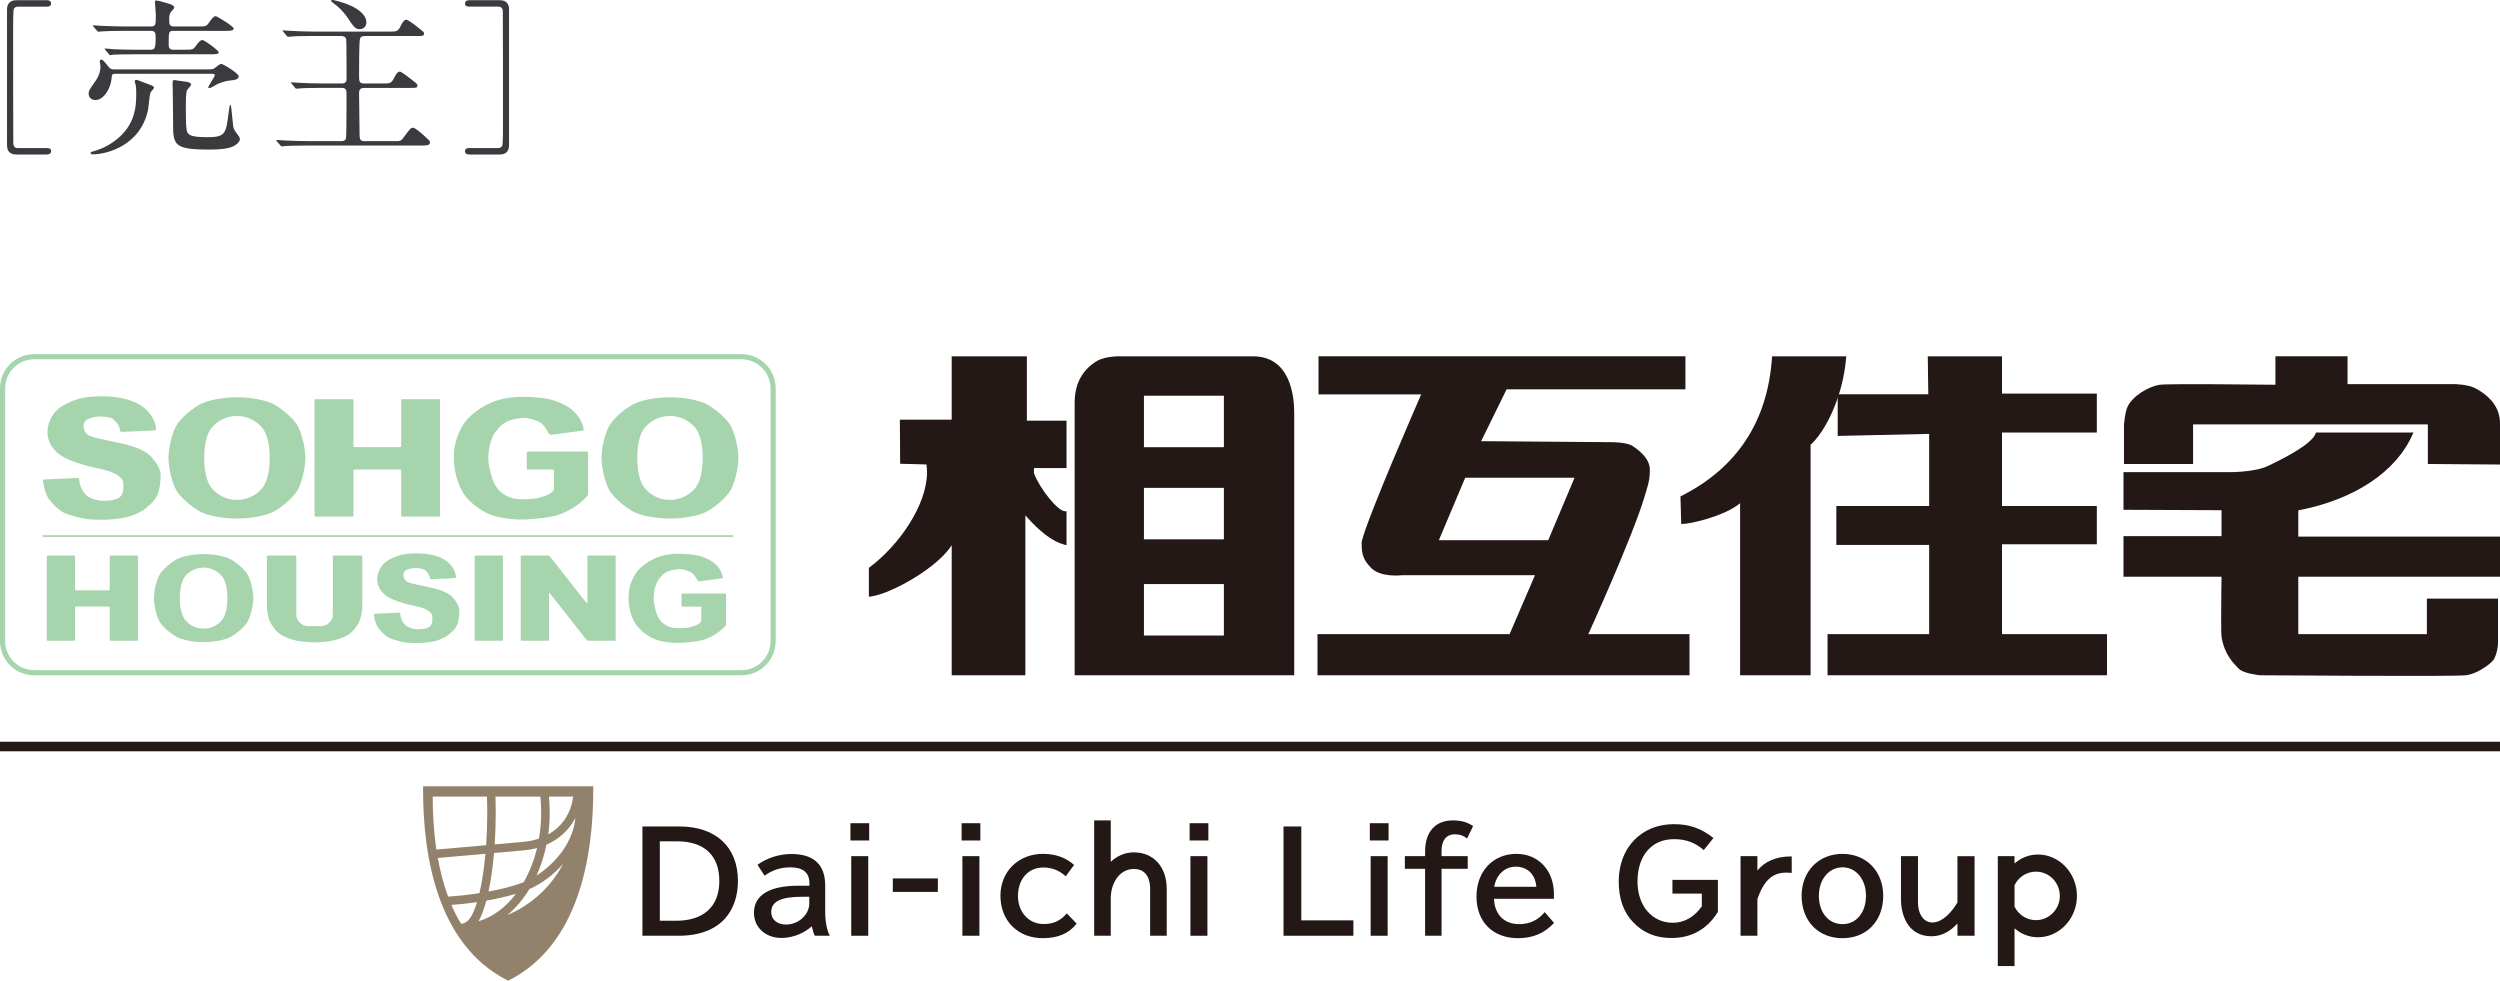
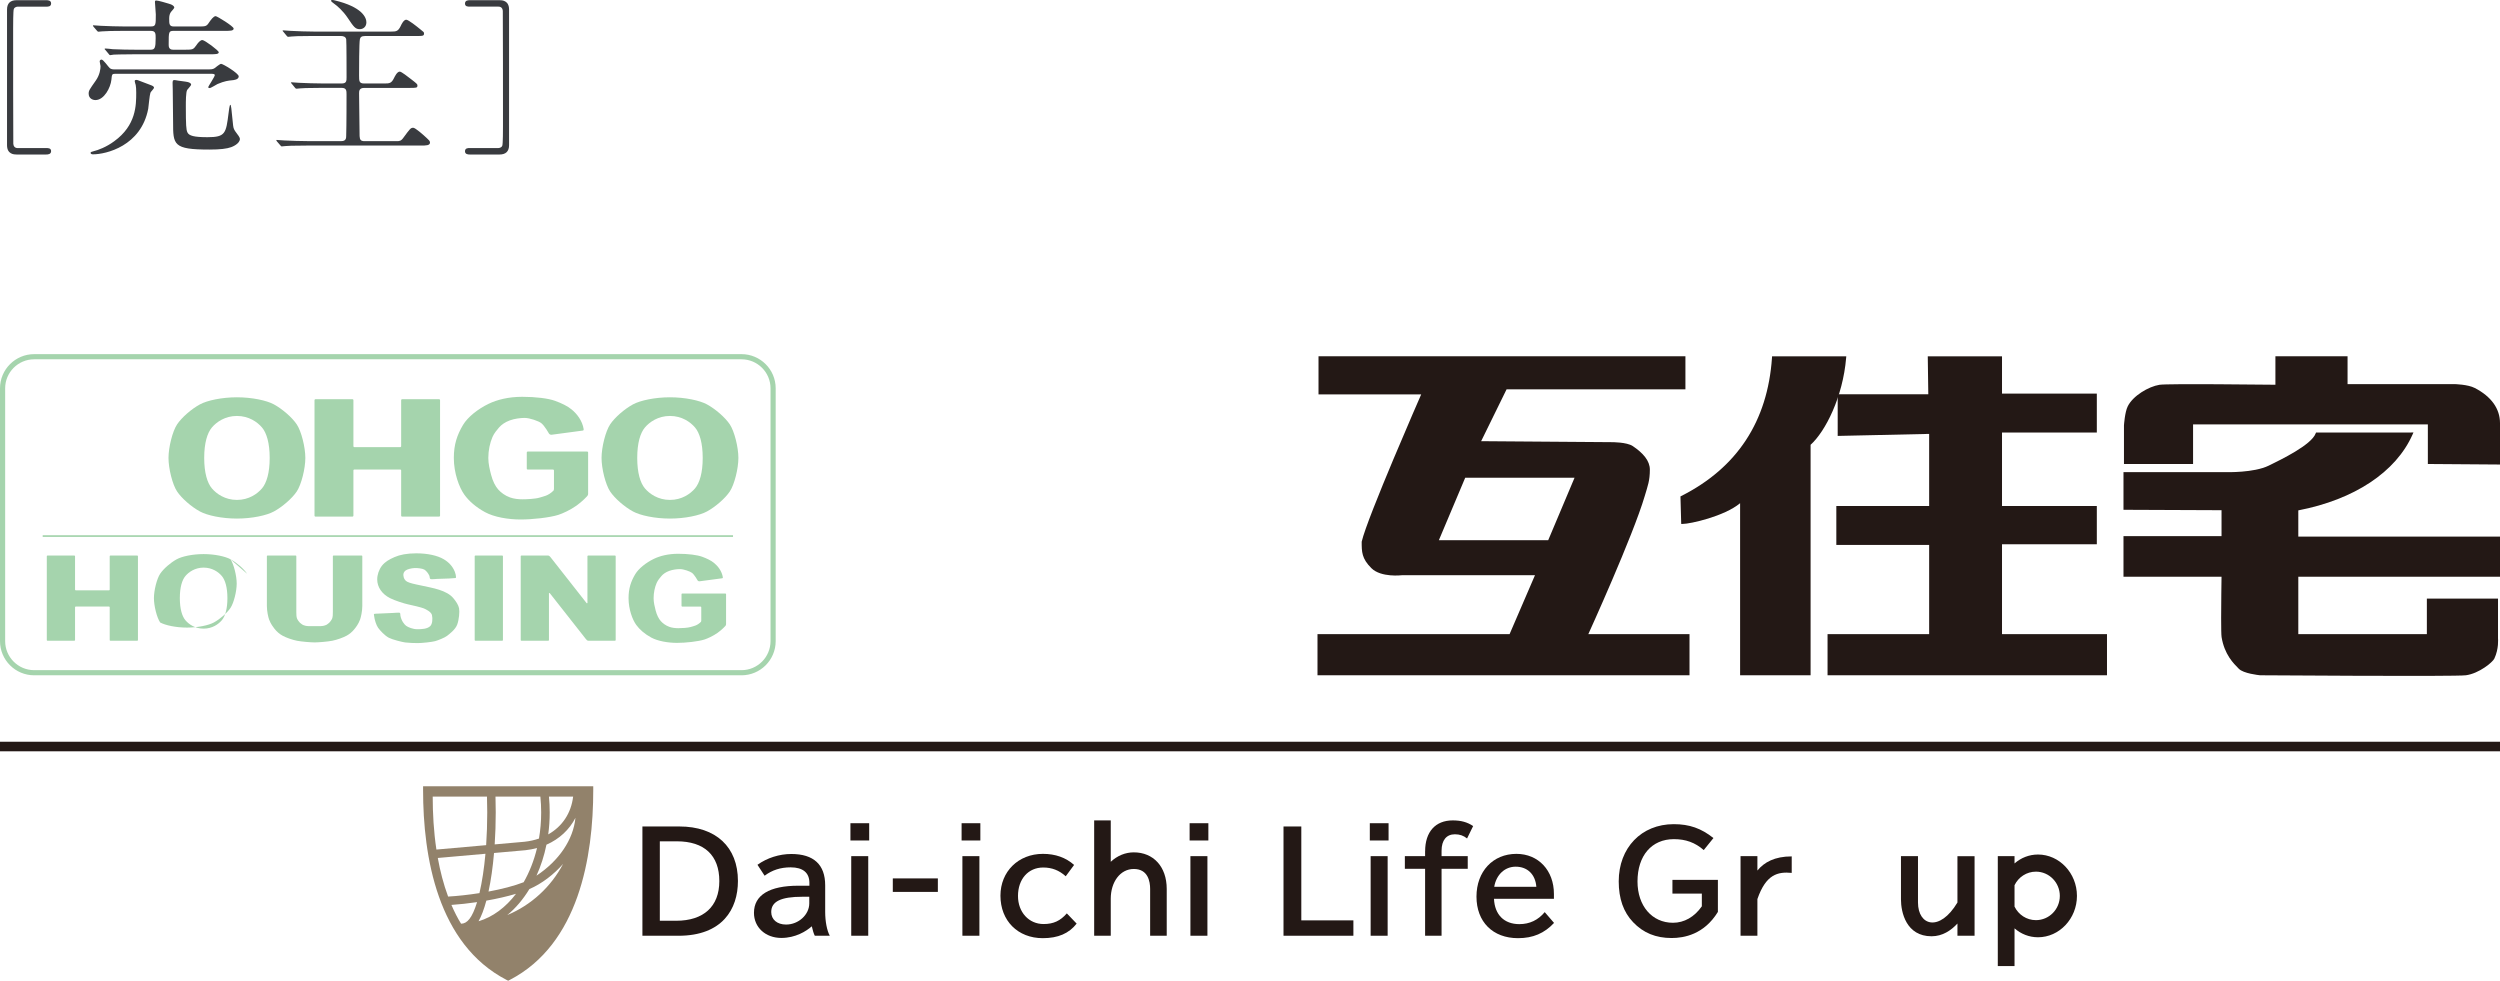
<svg xmlns="http://www.w3.org/2000/svg" id="_レイヤー_1" data-name="レイヤー_1" width="102.777" height="40.319" version="1.1" viewBox="0 0 102.777 40.319">
  <g>
    <path d="M1.906,6.087c.069,0,.195,0,.195.125,0,.133-.133.14-.203.14H.679c-.098,0-.39-.008-.39-.383V.392C.289.133.428.008.679.008h1.227c.069,0,.195.008.195.133,0,.133-.126.133-.195.133H.728c-.02,0-.125.008-.16.098-.028.062-.028.696-.028.808,0,.544,0,4.622.007,4.733.007.084.049.175.181.175h1.179Z" fill="#393b3f" />
    <path d="M4.74,3.033c-.139,0-.139.029-.16.244-.035.329-.3.837-.656.837-.118,0-.279-.069-.279-.264,0-.127.035-.169.293-.538.167-.237.195-.481.195-.592,0-.027-.035-.167-.035-.194,0-.05.041-.077.076-.077.077,0,.279.3.335.348.056.056.154.056.216.056h3.744c.223,0,.272,0,.349-.048.041-.029.223-.181.271-.181.077,0,.725.389.725.516,0,.133-.202.154-.279.16-.139.014-.299.029-.592.154-.048.021-.271.167-.327.167-.021,0-.056-.008-.056-.042,0-.027.271-.425.271-.494,0,0,0-.05-.104-.05h-3.989ZM6.184,3.494c.077.027.147.056.147.112,0,.041-.14.173-.147.208-.035.098-.076.565-.09.656-.293,1.535-1.736,1.875-2.272,1.875-.056,0-.098-.021-.098-.062,0-.036.042-.042.112-.063.202-.048.537-.175.858-.412.906-.656.906-1.485.906-2,0-.133-.007-.252-.021-.314-.007-.021-.041-.133-.041-.161,0-.041.041-.048.063-.048.028,0,.063.008.09.021.098.035.412.16.495.188ZM7.613,2.044c.306,0,.335-.008.453-.175.063-.098.167-.223.251-.223.097,0,.676.433.676.502,0,.083-.139.083-.363.083h-3.074c-.607,0-.809.015-.879.015-.02.006-.125.021-.146.021-.028,0-.041-.021-.063-.05l-.133-.16c-.028-.029-.035-.035-.035-.042,0-.014.014-.021.028-.021.049,0,.265.021.307.029.341.014.627.021.955.021h.599c.175,0,.21-.071.21-.475,0-.188,0-.3-.202-.3h-1.123c-.453,0-.704.008-.885.021-.021,0-.126.014-.146.014-.021,0-.035-.014-.063-.048l-.133-.154c-.027-.035-.027-.041-.027-.048,0-.014.007-.014.02-.014.049,0,.265.021.307.021.342.014.635.027.962.027h1.08c.216,0,.216-.056.216-.494,0-.084-.035-.433-.035-.502,0-.05,0-.071.056-.071.084,0,.432.106.502.127.167.041.237.112.237.16,0,.042-.14.175-.154.21-.035.056-.056.139-.056.244,0,.223,0,.327.195.327h.99c.314,0,.349,0,.461-.175.063-.09.174-.25.265-.25.056,0,.739.418.739.509,0,.096-.139.096-.376.096h-2.085c-.21,0-.21.035-.21.558,0,.077,0,.217.182.217h.495ZM7.725,3.375c.048.014.132.042.132.104,0,.042-.139.182-.161.217-.056.083-.056.494-.056.654,0,.809.014.977.063,1.088.063.146.279.202.829.202.739,0,.76-.16.865-.99.007-.062.041-.341.069-.341.035,0,.042.09.118.85.014.125.049.181.091.244.112.146.188.25.188.306,0,.202-.32.329-.363.342-.174.063-.446.098-.892.098-1.492,0-1.492-.196-1.492-1.131,0-.208-.014-1.135-.014-1.323,0-.05-.007-.252-.007-.292,0-.119.041-.119.126-.106.083.021.432.056.502.077Z" fill="#393b3f" />
    <path d="M11.653,1.311c-.029-.035-.035-.035-.035-.048,0-.015.014-.015.028-.015.049,0,.265.021.307.021.341.015.628.029.955.029h3.172c.203,0,.286-.008.39-.223.035-.077.126-.265.23-.265.091,0,.446.286.565.383.153.119.167.133.167.175,0,.112-.035.112-.349.112h-2.07c-.161,0-.195.056-.216.125-.035.127-.035,1.283-.035,1.492,0,.237,0,.335.209.335h.837c.203,0,.286-.008.39-.223.035-.069.126-.265.237-.265.07,0,.349.223.461.308.243.188.265.208.265.258,0,.104-.035.104-.349.104h-1.841c-.202,0-.209.127-.209.223,0,.056.021,1.729.021,1.758.007.16.056.208.209.208h1.304c.118,0,.188,0,.286-.139.272-.369.3-.412.405-.412.09,0,.425.3.558.425.077.071.133.119.133.182,0,.125-.167.125-.377.125h-4.685c-.614,0-.815.014-.886.021-.02,0-.125.014-.146.014-.028,0-.035-.021-.063-.048l-.133-.154c-.028-.035-.028-.042-.028-.05,0-.014.007-.014.021-.014.049,0,.265.021.307.021.341.014.627.027.955.027h1.394c.188,0,.195-.125.195-.216.014-.383.014-1.639.014-1.7,0-.154,0-.273-.202-.273h-.829c-.614,0-.809.015-.879.021-.021,0-.125.014-.146.014-.028,0-.042-.014-.063-.041l-.132-.161c-.028-.035-.035-.035-.035-.048,0-.008.014-.014.029-.014.048,0,.265.021.306.021.342.014.628.027.956.027h.802c.194,0,.194-.112.194-.258,0-.175,0-1.471-.014-1.554-.021-.119-.133-.14-.237-.14h-1.123c-.606,0-.809.014-.878.021-.021,0-.126.014-.147.014-.027,0-.041-.014-.063-.042l-.132-.16ZM15.062.921c0,.181-.133.279-.272.279-.181,0-.251-.098-.488-.454-.194-.292-.432-.502-.571-.598-.028-.021-.125-.09-.125-.119,0-.021.041-.029.056-.029.035,0,.069.008.097.015,1.13.271,1.304.704,1.304.906Z" fill="#393b3f" />
    <path d="M19.311.273c-.069,0-.195,0-.195-.125,0-.133.126-.14.195-.14h1.227c.098,0,.39.008.39.384v5.577c0,.258-.139.383-.39.383h-1.227c-.069,0-.195-.008-.195-.133,0-.133.126-.133.195-.133h1.178c.021,0,.126-.006.161-.098.028-.062.028-.696.028-.808,0-.704,0-4.623-.007-4.735-.007-.083-.049-.173-.182-.173h-1.178Z" fill="#393b3f" />
  </g>
  <g>
    <g>
      <g>
        <path d="M93.544,14.647v1.17c-.493-.005-4.43-.051-4.766.002-.448.071-1.095.454-1.307.89-.117.239-.151.754-.153.776v1.591h2.841v-1.629h9.652v1.628l2.966.022v-1.699c0-.597-.358-1.096-1.036-1.447-.286-.148-.826-.16-.849-.16h-4.382v-1.144h-2.966Z" fill="#231815" />
        <path d="M99.122,17.781h-3.908l-.017.041c-.175.467-1.405,1.066-1.931,1.322-.611.298-1.735.266-1.746.266h-4.222v1.548s3.912.017,4.031.017v1.066h-4.031v1.67h4.031c-.003.238-.016,1.062-.016,1.7,0,.385.005.702.018.78.117.714.487,1.082.709,1.303.193.195.803.259.872.267.333.002,8.021.058,8.461,0,.548-.073,1.101-.538,1.17-.683.193-.408.153-.817.152-.834v-1.636h-2.925v1.461h-5.285v-2.359h8.293v-1.65h-8.293v-1.078c2.302-.444,4.014-1.577,4.695-3.115l.039-.087h-.096Z" fill="#231815" />
        <path d="M82.241,14.649h-2.989s.02,1.442.022,1.559h-3.725v1.713s3.635-.081,3.76-.083v2.963h-3.816v1.601h3.816v3.668h-4.177v1.692h11.488v-1.692h-4.316v-3.696h3.898v-1.573h-3.898v-3.02h3.898v-1.601h-3.898v-1.531h-.063Z" fill="#231815" />
        <path d="M75.835,14.649h-2.984l-.003.058c-.179,2.612-1.433,4.524-3.727,5.683l-.036.018.031,1.131h.061c.311,0,1.709-.311,2.36-.852v7.074h2.898v-9.475c.613-.552,1.328-1.976,1.461-3.569l.006-.068h-.068Z" fill="#231815" />
        <path d="M65.297,26.07s1.84-4.042,2.32-5.679c.124-.421.21-.626.21-1.085,0-.363-.279-.683-.704-.968-.246-.164-.856-.16-.856-.16l-5.376-.041,1.045-2.13h7.353v-1.361h-15.084v1.569h4.221s-2.215,5.053-2.446,6.055c0,.418,0,.69.398,1.087.397.396,1.253.291,1.253.291h5.473l-1.044,2.422h-7.897v1.691h15.294v-1.691h-4.16ZM63.648,22.208h-4.495l1.083-2.568h4.495l-1.083,2.568Z" fill="#231815" />
-         <path d="M45.076,14.853c-.594.369-.896.94-.896,1.696v11.212h9.026v-10.795c0-.697-.165-2.317-1.694-2.317h-5.376c-.025-.002-.679-.032-1.061.204ZM42.154,14.649h-3.029v2.603h-2.131l.012,1.813s.979.027,1.08.029c.015.104.025.207.025.315,0,1.35-1.142,2.999-2.366,3.917l-.025.019v1.189l.07-.01c.883-.117,2.789-1.218,3.335-2.112v5.35h3.029v-6.576c.582.671,1.125,1.084,1.614,1.208l.078.02v-1.396h-.062c-.29,0-1.031-.909-1.279-1.568,0,0,.002-.133.003-.208h1.338v-1.949h-1.63v-2.644h-.062ZM50.315,26.126h-3.287v-2.116h3.287v2.116ZM50.315,22.172h-3.287v-2.116h3.287v2.116ZM50.315,18.386h-3.287v-2.116h3.287v2.116Z" fill="#231815" />
      </g>
      <g>
        <path d="M1.405,14.559C.63,14.559 0,15.189 0,15.964v10.393c0,.775.63,1.405,1.405,1.405h29.079c.775,0,1.405-.63,1.405-1.405v-10.393c0-.775-.63-1.405-1.405-1.405H1.405ZM.212,26.357v-10.393c0-.658.535-1.193,1.193-1.193h29.079c.658,0,1.193.535,1.193,1.193v10.393c0,.658-.535,1.194-1.193,1.194H1.405c-.658,0-1.193-.536-1.193-1.194Z" fill="#a5d4ad" />
        <rect x="1.755" y="22.003" width="28.38" height=".071" fill="#a5d4ad" />
-         <path d="M6.59,19.406c.035.185,0,.626-.106.916s-.458.546-.582.643c-.123.097-.49.245-.67.295-.189.053-.758.11-.978.11s-.485-.009-.714-.035c-.165-.019-.732-.163-.925-.264-.24-.125-.498-.41-.613-.568-.1-.138-.203-.452-.228-.685-.004-.035-.02-.087.006-.097.034-.013.131-.014.131-.014l.932-.041s.371-.031.392-.007c.031.035.024.124.031.161.055.293.218.492.32.57.115.088.394.197.632.197.238,0,.581-.01.746-.188.112-.12.136-.402.088-.614-.041-.182-.341-.326-.464-.379-.123-.053-.687-.185-.899-.229-.211-.044-.74-.211-1.014-.351-.45-.23-.723-.618-.723-1.059,0-.26.099-.558.269-.776.176-.225.412-.357.714-.489.302-.132.703-.211,1.229-.211.646,0,1.196.123,1.554.334.272.159.503.39.631.715.04.102.063.214.066.295.001.028-.004.051-.035.055l-.344.024-.711.025s-.316.032-.36.006c-.051-.03-.033-.132-.062-.193-.069-.148-.178-.274-.281-.34-.097-.062-.406-.099-.564-.088-.181.012-.413.067-.505.144-.092.077-.129.166-.118.276.018.173.079.244.147.308.072.069.288.139.564.197.683.147.995.202,1.311.305.337.109.617.253.802.472.165.195.293.395.329.58Z" fill="#a5d4ad" />
        <path d="M12.93,16.452c0-.022.018-.04.04-.04h1.519c.022,0,.04.018.04.04v1.89c0,.022.018.04.04.04h1.883c.022,0,.04-.018.04-.04v-1.89c0-.022.018-.04.04-.04h1.519c.022,0,.04.018.04.04v4.746c0,.022-.018.04-.04.04h-1.519c-.022,0-.04-.018-.04-.04v-1.856c0-.022-.018-.04-.04-.04h-1.883c-.022,0-.04.018-.04.04v1.856c0,.022-.018.04-.04.04h-1.519c-.022,0-.04-.018-.04-.04v-4.746Z" fill="#a5d4ad" />
        <path d="M1.924,22.867c0-.016.013-.029.029-.029h1.103c.016,0,.029.013.029.029v1.372c0,.016.013.029.029.029h1.367c.016,0,.029-.013.029-.029v-1.372c0-.016.013-.029.029-.029h1.103c.016,0,.029.013.029.029v3.446c0,.016-.013.029-.029.029h-1.103c-.016,0-.029-.013-.029-.029v-1.348c0-.016-.013-.029-.029-.029h-1.367c-.016,0-.029.013-.029.029v1.348c0,.016-.013.029-.029.029h-1.103c-.016,0-.029-.013-.029-.029v-3.446Z" fill="#a5d4ad" />
        <path d="M21.696,19.304c-.022,0-.04-.018-.04-.04v-.66c0-.022.018-.04.04-.04h2.442c.022,0,.04.018.04.04v1.702c0,.034-.025.082-.042.095,0,0-.185.207-.437.386-.252.179-.569.324-.746.38-.355.113-1.063.19-1.549.19-.511,0-1.087-.097-1.464-.302-.377-.205-.665-.46-.85-.718-.211-.294-.433-.882-.433-1.512,0-.552.136-.948.379-1.357.194-.325.615-.657,1.053-.868.342-.163.801-.287,1.38-.287.557,0,1.074.065,1.35.166.276.101.507.212.679.353.211.172.442.455.498.816.003.021-.009.05-.034.053-.023.003-1.28.171-1.28.171-.044.007-.098-.018-.115-.051,0,0-.176-.317-.317-.427-.104-.081-.471-.213-.679-.213-.175,0-.413.029-.613.102-.191.069-.345.178-.444.294-.081.095-.198.229-.267.387-.105.239-.172.552-.172.862,0,.237.059.481.113.689.07.272.175.473.292.606.113.129.283.255.484.328.163.059.35.078.515.078.175,0,.541-.018.7-.069.156-.051.354-.067.576-.289.008-.008.019-.045.019-.075v-.75c0-.022-.018-.04-.04-.04h-1.037Z" fill="#a5d4ad" />
        <path d="M12.2,17.447c-.188-.282-.587-.631-.94-.823-.299-.162-.899-.291-1.52-.291-.621,0-1.221.129-1.52.291-.353.192-.752.54-.94.823-.188.282-.353.94-.353,1.379v0c0,.439.164,1.097.353,1.379.188.282.587.631.94.822.299.163.899.292,1.52.292.621,0,1.221-.129,1.52-.292.353-.192.752-.541.94-.822s.353-.94.353-1.379v-0c0-.439-.164-1.097-.353-1.379ZM10.771,20.078c-.189.223-.54.474-1.03.474-.49,0-.841-.251-1.03-.474s-.316-.641-.316-1.252c0-.612.127-1.029.316-1.252.189-.223.54-.474,1.03-.474.49,0,.841.251,1.03.474.189.223.316.641.316,1.252,0,.611-.127,1.029-.316,1.252Z" fill="#a5d4ad" />
-         <path d="M10.158,23.588c-.136-.204-.426-.458-.683-.597-.217-.118-.653-.212-1.104-.212-.451,0-.887.093-1.104.212-.256.139-.546.392-.683.597-.136.205-.256.683-.256,1.001v0c0,.319.119.797.256,1.001s.427.458.683.597c.217.118.652.211,1.104.211.451,0,.887-.093,1.104-.211.256-.14.546-.392.683-.597s.256-.683.256-1.001v-0c0-.318-.119-.796-.256-1.001ZM9.119,25.499c-.137.162-.392.345-.748.345-.356,0-.611-.182-.748-.345-.137-.162-.23-.465-.23-.909,0-.444.092-.747.23-.91.137-.162.392-.345.748-.345.356,0,.611.182.748.345.137.162.23.465.23.91,0,.444-.092.747-.23.909Z" fill="#a5d4ad" />
+         <path d="M10.158,23.588c-.136-.204-.426-.458-.683-.597-.217-.118-.653-.212-1.104-.212-.451,0-.887.093-1.104.212-.256.139-.546.392-.683.597-.136.205-.256.683-.256,1.001v0c0,.319.119.797.256,1.001c.217.118.652.211,1.104.211.451,0,.887-.093,1.104-.211.256-.14.546-.392.683-.597s.256-.683.256-1.001v-0c0-.318-.119-.796-.256-1.001ZM9.119,25.499c-.137.162-.392.345-.748.345-.356,0-.611-.182-.748-.345-.137-.162-.23-.465-.23-.909,0-.444.092-.747.23-.91.137-.162.392-.345.748-.345.356,0,.611.182.748.345.137.162.23.465.23.91,0,.444-.092.747-.23.909Z" fill="#a5d4ad" />
        <path d="M30.003,17.447c-.188-.282-.587-.631-.94-.823-.299-.162-.899-.291-1.52-.291-.621,0-1.221.129-1.52.291-.353.192-.752.54-.94.823-.188.282-.353.94-.353,1.379v0c0,.439.164,1.097.353,1.379.188.282.587.631.94.822.299.163.899.292,1.52.292.621,0,1.221-.129,1.52-.292.353-.192.752-.541.94-.822.188-.282.353-.94.353-1.379v-0c0-.439-.165-1.097-.353-1.379ZM28.573,20.078c-.189.223-.54.474-1.03.474-.49,0-.841-.251-1.03-.474s-.316-.641-.316-1.252c0-.612.127-1.029.316-1.252.189-.223.54-.474,1.03-.474.49,0,.841.251,1.03.474.189.223.316.641.316,1.252,0,.611-.127,1.029-.316,1.252Z" fill="#a5d4ad" />
        <path d="M18.873,25.012c.026.134,0,.454-.077.665-.077.211-.333.397-.422.467-.09.07-.356.178-.486.214-.138.038-.55.08-.71.08-.16,0-.352-.007-.518-.026-.119-.014-.531-.118-.672-.192-.174-.091-.361-.297-.445-.413-.072-.1-.147-.328-.165-.498-.003-.025-.015-.063.004-.07.025-.009.095-.01.095-.01l.677-.03s.269-.022.285-.005c.023.025.017.09.022.117.04.213.159.357.232.414.083.064.286.143.459.143.173,0,.422-.007.542-.136.081-.087.099-.292.064-.446-.03-.133-.247-.237-.337-.275-.09-.039-.499-.135-.653-.167-.154-.032-.538-.154-.736-.255-.327-.167-.525-.449-.525-.769,0-.189.072-.406.195-.563.128-.163.299-.259.518-.355.219-.096.51-.154.893-.154.469,0,.869.09,1.128.242.197.116.365.283.458.52.029.074.046.156.048.214.001.02-.003.037-.026.04l-.25.018-.516.018s-.229.023-.261.004c-.037-.022-.024-.095-.045-.14-.05-.107-.129-.199-.204-.247-.071-.045-.295-.072-.41-.064-.132.009-.3.049-.367.105s-.093.12-.085.2c.013.126.058.177.107.224.052.05.209.101.41.143.496.107.723.147.952.221.245.08.448.184.582.343.12.142.213.287.239.422Z" fill="#a5d4ad" />
        <rect x="19.515" y="22.838" width="1.161" height="3.504" rx=".029" ry=".029" fill="#a5d4ad" />
        <path d="M12.935,26.41c-.15,0-.535-.03-.726-.068-.204-.041-.444-.128-.588-.206-.115-.063-.239-.159-.344-.297-.04-.053-.145-.183-.214-.37-.037-.1-.091-.342-.091-.555v-2.048c0-.016.013-.029.029-.029h1.152c.016,0,.029.013.029.029v2.294c0,.106.003.199.029.267.025.065.093.148.117.172.036.034.096.075.126.093.031.018.14.048.226.048h.505c.087,0,.196-.03.226-.048.031-.018.091-.059.126-.093.025-.023.093-.107.118-.172.026-.068.029-.161.029-.267v-2.294c0-.016.013-.029.029-.029h1.152c.016,0,.029.013.029.029v2.048c0,.213-.055.455-.091.555-.068.187-.173.317-.214.37-.105.138-.228.234-.344.297-.143.077-.384.165-.588.206-.191.038-.576.068-.726.068Z" fill="#a5d4ad" />
        <path d="M24.189,26.342c-.051,0-.084-.048-.104-.071-.02-.023-1.48-1.884-1.486-1.89-.007-.007-.026,0-.031.01-.005.01,0,.036,0,.053v1.869c0,.016-.013.029-.029.029h-1.103c-.016,0-.029-.013-.029-.029v-3.446c0-.016.013-.029.029-.029h1.093c.051,0,.084.047.104.07.02.023,1.479,1.884,1.486,1.891.007.007.026,0,.031-.01.005-.01,0-.036,0-.053v-1.869c0-.016.013-.029.029-.029h1.103c.016,0,.029.013.029.029v3.446c0,.016-.013.029-.029.029h-1.093Z" fill="#a5d4ad" />
        <path d="M28.047,24.937c-.016,0-.029-.013-.029-.029v-.479c0-.016.013-.029.029-.029h1.773c.016,0,.029.013.029.029v1.236c0,.025-.018.06-.03.07,0,0-.134.15-.317.28-.183.13-.413.235-.542.276-.257.082-.771.138-1.125.138-.371,0-.789-.071-1.063-.219-.274-.149-.483-.334-.617-.521-.154-.213-.315-.64-.315-1.098,0-.401.098-.689.275-.986.141-.235.447-.476.765-.63.248-.119.582-.209,1.002-.209.405,0,.78.048.98.121s.368.154.493.256c.153.125.321.331.362.592.002.015-.006.036-.025.038-.017.002-.93.124-.93.124-.032.005-.071-.013-.083-.036,0,0-.127-.231-.23-.31-.076-.059-.342-.155-.493-.155-.127,0-.3.021-.445.074-.138.05-.251.129-.322.214-.059.069-.143.167-.194.281-.076.174-.125.4-.125.626,0,.172.043.349.082.5.051.198.127.344.212.44.082.094.206.186.351.238.118.043.254.056.374.056.127,0,.393-.013.508-.05.113-.037.257-.049.418-.21.006-.006.014-.033.014-.054v-.545c0-.016-.013-.029-.029-.029h-.753Z" fill="#a5d4ad" />
      </g>
    </g>
    <g>
      <path d="M17.393,32.323v.153c0,2.75.595,6.337,3.427,7.806l.071.037.071-.037c2.832-1.469,3.427-5.056,3.427-7.806v-.153h-6.995ZM19.673,37.874c.119-.21.226-.493.321-.848l.009-.002c.426-.075.838-.168,1.211-.279-.424.557-.954.956-1.542,1.129ZM20.311,35.067l1.289-.114c.166-.018.326-.049.478-.091-.124.516-.312.992-.55,1.407-.397.155-.912.285-1.445.384.101-.467.177-1.005.227-1.586ZM22.055,36c.178-.391.318-.82.41-1.274.53-.232.942-.616,1.192-1.104-.088.892-.672,1.762-1.603,2.378ZM20.855,37.619c.345-.284.651-.646.908-1.068.518-.222,1.019-.614,1.387-1.037-.494.942-1.307,1.692-2.295,2.105ZM22.599,33.399c0-.221-.011-.438-.031-.651h.994c-.081.684-.45,1.232-1.024,1.555.04-.293.061-.595.061-.904ZM21.565,34.605l-1.228.109c.028-.423.043-.864.043-1.314,0-.22-.004-.437-.01-.651h1.845c.022.213.033.43.033.651,0,.37-.031.73-.091,1.074-.184.063-.381.108-.593.131ZM17.788,32.748l2.232 0c.007.214.011.431.011.651,0,.463-.016.915-.045,1.346l-2.045.181c-.112-.746-.152-1.49-.152-2.177ZM17.998,35.272l1.959-.173c-.054.599-.137,1.149-.246,1.616-0.0.001-0.0.001-.001.002-.453.071-.902.12-1.288.142-.189-.511-.327-1.047-.424-1.587ZM18.956,37.975c-.124-.19-.285-.507-.398-.773.326-.022.687-.061,1.055-.115-.204.661-.41.884-.657.888Z" fill="#92826b" />
      <g>
        <g>
          <path d="M35.733,33.843v.71h-.771v-.71h.771ZM35.694,35.197v3.272h-.699v-3.272h.699Z" fill="#231815" />
          <path d="M38.556,36.112v.555h-1.852v-.555h1.852Z" fill="#231815" />
          <path d="M40.303,33.843v.71h-.771v-.71h.771ZM40.264,35.197v3.272h-.699v-3.272h.699Z" fill="#231815" />
          <path d="M44.262,37.97c-.316.405-.765.599-1.392.599-1.026,0-1.741-.715-1.741-1.747,0-.993.738-1.719,1.747-1.719.51,0,.937.15,1.281.455l-.344.466c-.272-.244-.566-.36-.926-.36-.615,0-1.037.477-1.037,1.17,0,.666.444,1.154,1.054,1.154.405,0,.688-.133.954-.438l.405.422Z" fill="#231815" />
          <path d="M49.677,33.843v.71h-.771v-.71h.771ZM49.638,35.197v3.272h-.699v-3.272h.699Z" fill="#231815" />
          <path d="M53.498,33.977v3.86h2.141v.632h-2.873v-4.492h.732Z" fill="#231815" />
          <path d="M57.085,33.843v.71h-.771v-.71h.771ZM57.047,35.197v3.272h-.699v-3.272h.699Z" fill="#231815" />
          <path d="M61.419,36.949c.028.654.416,1.043,1.043,1.043.422,0,.771-.166,1.043-.494l.383.444c-.399.427-.865.627-1.481.627-1.037,0-1.708-.671-1.708-1.708,0-1.037.677-1.758,1.642-1.758.904,0,1.542.682,1.542,1.647v.2h-2.462ZM63.16,36.456c-.039-.51-.366-.826-.849-.826-.449,0-.799.333-.882.826h1.73Z" fill="#231815" />
          <path d="M46.613,35.041c-.343,0-.674.131-.949.388v-1.702h-.682v4.742h.682v-1.525c0-.674.381-1.22.948-1.22.584,0,.671.515.671.821l0,1.924h.682v-1.924c0-.925-.557-1.504-1.353-1.504Z" fill="#231815" />
          <path d="M33.373,38.079c.035.159.083.315.124.39h.616c-.116-.211-.189-.588-.189-.982v-.565c0-.001 0-.002 0-.002l-0.0 0v-.525c0-.848-.471-1.287-1.392-1.287-.494,0-.998.161-1.392.444l.294.449c.311-.233.654-.344,1.07-.344.505,0,.771.222.771.638v.117h-.455c-1.192,0-1.824.388-1.824,1.115,0,.599.475,1.032,1.126,1.032.579,0,1.023-.274,1.251-.478ZM31.706,37.493c0-.433.399-.627,1.281-.627h.283v.272c0,.466-.443.871-.954.871-.366,0-.61-.205-.61-.516Z" fill="#231815" />
          <path d="M27.93,33.977c1.503,0,2.407.843,2.407,2.241,0,1.158-.641,2.252-2.446,2.252h-1.481v-4.492h1.52ZM27.126,37.853h.671c1.131,0,1.775-.588,1.775-1.63,0-1.059-.616-1.636-1.747-1.636h-.699v3.267Z" fill="#231815" />
          <path d="M58.588,34.997c0-.799.422-1.27,1.137-1.27.338,0,.599.072.837.233l-.25.51c-.144-.117-.299-.172-.499-.172-.349,0-.549.244-.549.677v.222h1.076v.521h-1.076v2.751h-.677v-2.751h-.832v-.521h.832v-.2Z" fill="#231815" />
        </g>
        <g>
          <g>
            <path d="M70.623,37.491c-.568.926-1.392,1.072-1.902,1.072-.649,0-1.165-.211-1.581-.649-.399-.416-.593-.971-.593-1.68,0-1.381.932-2.352,2.263-2.352.643,0,1.131.172,1.631.571l-.399.494c-.355-.311-.743-.449-1.226-.449-.915,0-1.497.677-1.497,1.741,0,1.004.599,1.697,1.458,1.697.46,0,.882-.238,1.187-.677v-.521h-1.209v-.566h1.869v1.318h0Z" fill="#231815" />
-             <path d="M77.421,36.828c0,1.032-.682,1.742-1.675,1.742-.998,0-1.68-.71-1.68-1.742,0-1.009.699-1.725,1.68-1.725.976,0,1.675.715,1.675,1.725ZM74.776,36.822c0,.693.394,1.17.971,1.17.571,0,.965-.477.965-1.17,0-.671-.405-1.165-.965-1.165-.56,0-.971.494-.971,1.165Z" fill="#231815" />
            <path d="M80.472,35.197v1.905c-.731,1.224-1.622.96-1.622-0v-1.905h-.7v1.778c0,.532.216,1.516,1.258,1.516.451,0,.803-.241,1.064-.524v.503h.704v-3.272h-.704Z" fill="#231815" />
            <path d="M83.785,35.13c-.37,0-.704.138-.966.367v-.3h-.688v4.52h.688v-1.552c.262.229.596.367.966.367.872,0,1.6-.762,1.6-1.701s-.727-1.701-1.6-1.701ZM83.699,37.828c-.387,0-.72-.227-.88-.557v-.88c.16-.33.494-.557.88-.557.542,0,.982.447.982.997,0,.551-.44.997-.982.997Z" fill="#231815" />
          </g>
          <path d="M72.248,35.788v-.591h-.693v3.272h.693v-1.508c.351-1.017.837-1.131,1.411-1.076v-.678c-.701,0-1.131.24-1.411.581Z" fill="#231815" />
        </g>
      </g>
    </g>
    <line y1="30.69" x2="102.777" y2="30.69" fill="none" stroke="#231815" stroke-miterlimit="10" stroke-width=".393" />
  </g>
</svg>